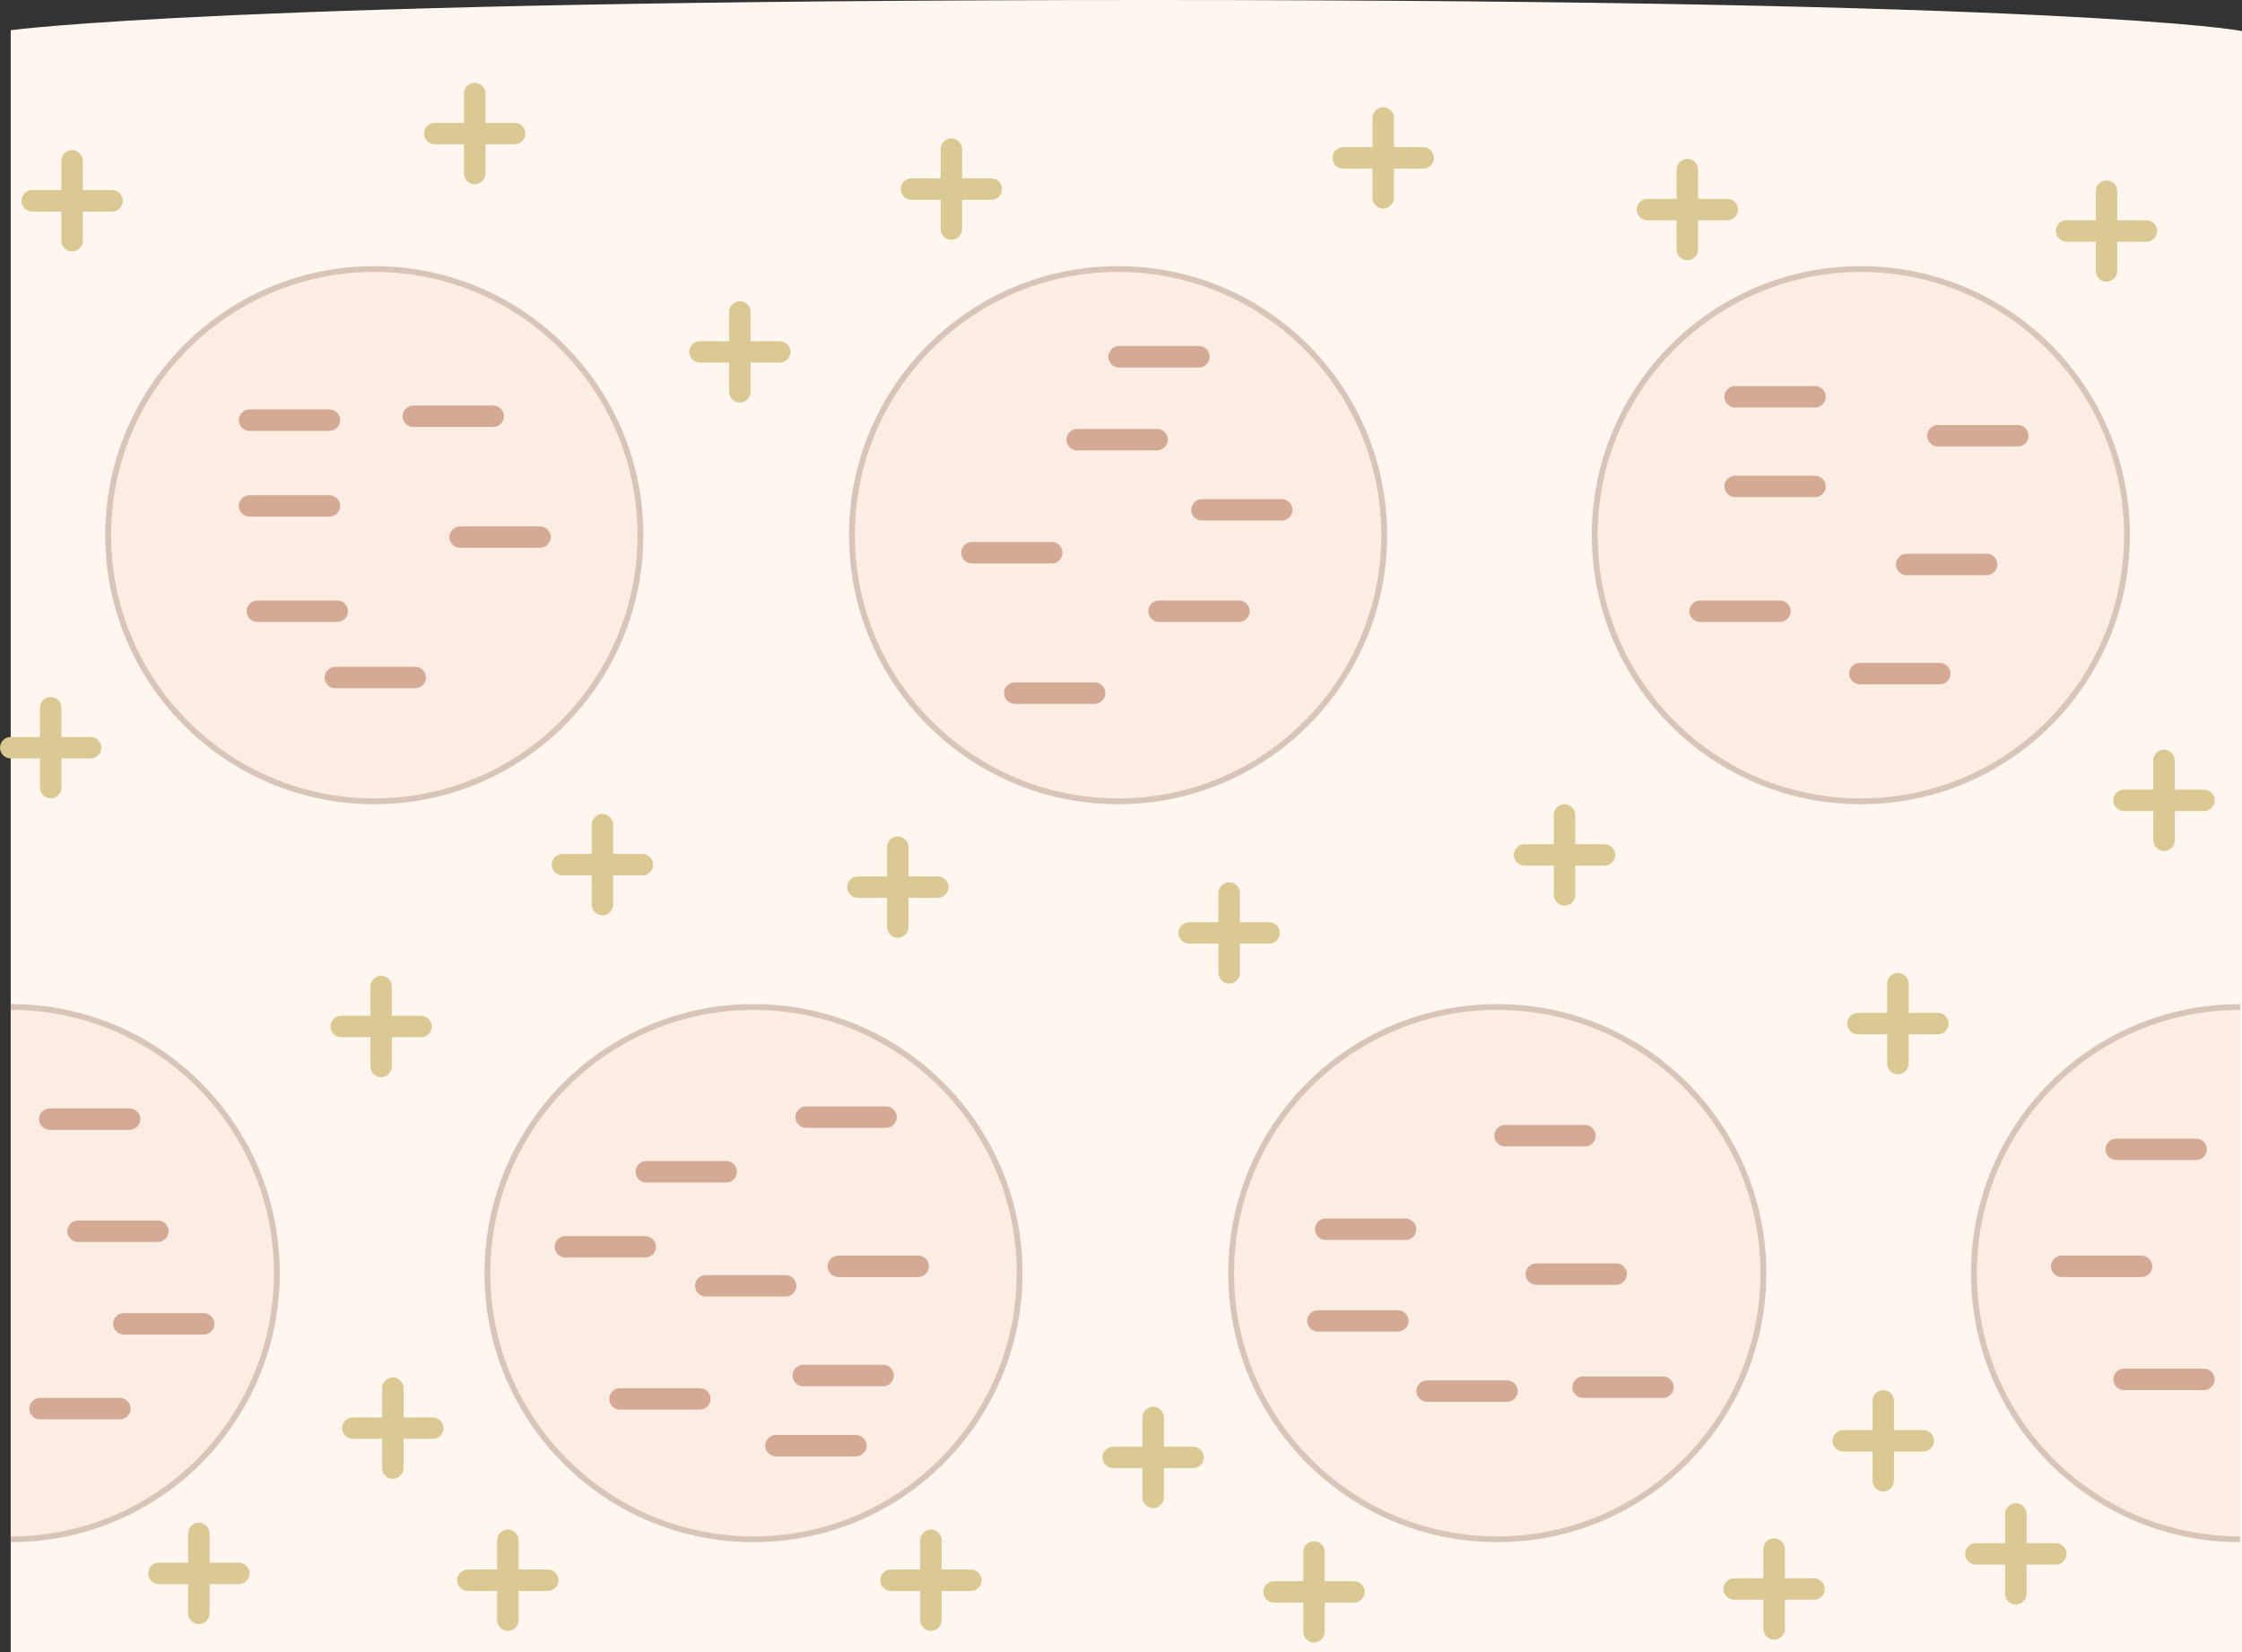
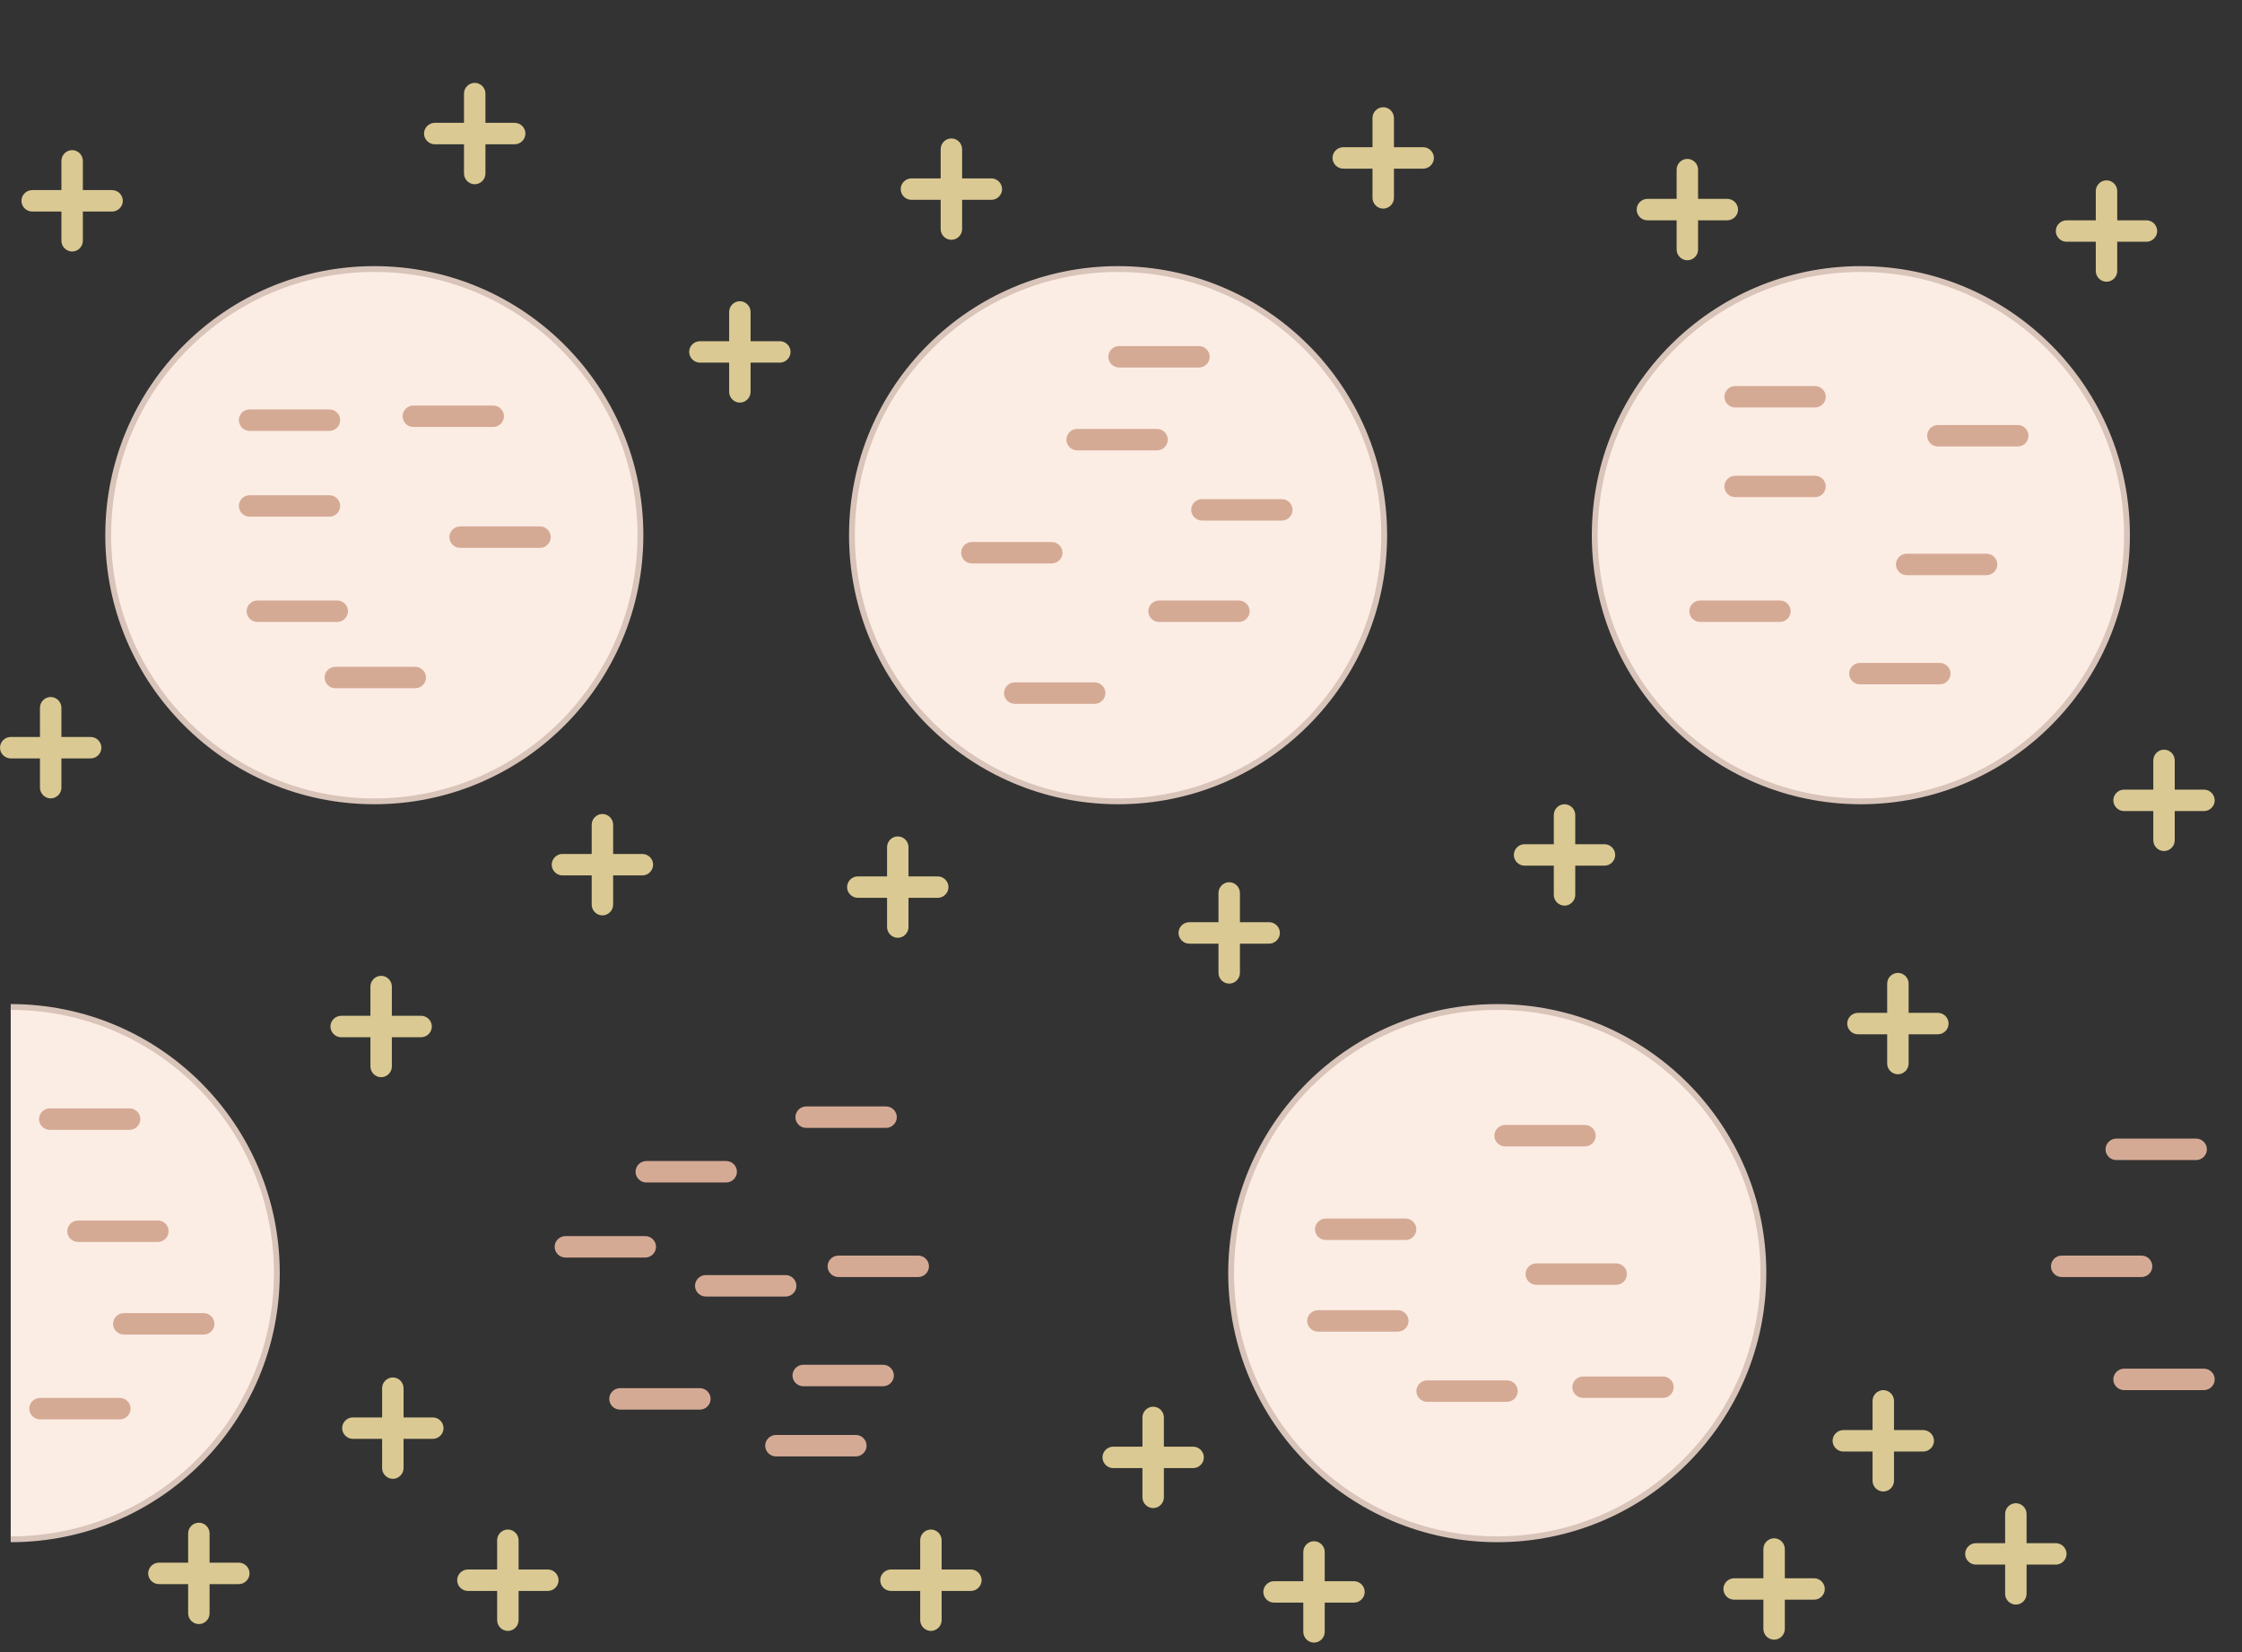
<svg xmlns="http://www.w3.org/2000/svg" id="_レイヤー_1" data-name="レイヤー 1" version="1.1" viewBox="0 0 230 169.5">
  <rect x="0" y="0" width="230" height="169.5" fill="#333333" stroke="none" />
  <defs>
    <style>.cls-1,.cls-3{fill:#dac992;stroke-width:0}.cls-3{fill:#d5aa95}.cls-4{fill:#fcede4;stroke:#d9c4ba;stroke-miterlimit:10;stroke-width:.6px}</style>
  </defs>
-   <path d="M1.1 169.5H230V3.2c0-.1-17.7-3.2-112.1-3.2S1.1 3.1 1.1 3.1v166.3Z" style="stroke-width:0;fill:#fff6ef" />
  <circle cx="190.9" cy="54.9" r="27.3" class="cls-4" />
  <circle cx="38.4" cy="54.9" r="27.3" class="cls-4" />
-   <path d="M229.8 157.9c-15.1 0-27.3-12.2-27.3-27.3s12.2-27.3 27.3-27.3" class="cls-4" />
  <circle cx="153.6" cy="130.6" r="27.3" class="cls-4" />
-   <circle cx="77.3" cy="130.6" r="27.3" class="cls-4" />
  <path d="M1.1 103.3c15.1 0 27.3 12.2 27.3 27.3s-12.2 27.3-27.3 27.3" class="cls-4" />
  <path d="M198.8 45.8h8.2c.6 0 1.1-.5 1.1-1.1s-.5-1.1-1.1-1.1h-8.2c-.6 0-1.1.5-1.1 1.1s.5 1.1 1.1 1.1M178 51h8.2c.6 0 1.1-.5 1.1-1.1s-.5-1.1-1.1-1.1H178c-.6 0-1.1.5-1.1 1.1s.5 1.1 1.1 1.1M178 41.8h8.2c.6 0 1.1-.5 1.1-1.1s-.5-1.1-1.1-1.1H178c-.6 0-1.1.5-1.1 1.1s.5 1.1 1.1 1.1M190.8 70.2h8.2c.6 0 1.1-.5 1.1-1.1s-.5-1.1-1.1-1.1h-8.2c-.6 0-1.1.5-1.1 1.1s.5 1.1 1.1 1.1M174.4 63.8h8.2c.6 0 1.1-.5 1.1-1.1s-.5-1.1-1.1-1.1h-8.2c-.6 0-1.1.5-1.1 1.1s.5 1.1 1.1 1.1M195.6 59h8.2c.6 0 1.1-.5 1.1-1.1s-.5-1.1-1.1-1.1h-8.2c-.6 0-1.1.5-1.1 1.1s.5 1.1 1.1 1.1M42.4 43.8h8.2c.6 0 1.1-.5 1.1-1.1s-.5-1.1-1.1-1.1h-8.2c-.6 0-1.1.5-1.1 1.1s.5 1.1 1.1 1.1M47.2 56.2h8.2c.6 0 1.1-.5 1.1-1.1S56 54 55.4 54h-8.2c-.6 0-1.1.5-1.1 1.1s.5 1.1 1.1 1.1M25.6 53h8.2c.6 0 1.1-.5 1.1-1.1s-.5-1.1-1.1-1.1h-8.2c-.6 0-1.1.5-1.1 1.1S25 53 25.6 53M25.6 44.2h8.2c.6 0 1.1-.5 1.1-1.1s-.5-1.1-1.1-1.1h-8.2c-.6 0-1.1.5-1.1 1.1s.5 1.1 1.1 1.1M34.4 70.6h8.2c.6 0 1.1-.5 1.1-1.1s-.5-1.1-1.1-1.1h-8.2c-.6 0-1.1.5-1.1 1.1s.5 1.1 1.1 1.1M26.4 63.8h8.2c.6 0 1.1-.5 1.1-1.1s-.5-1.1-1.1-1.1h-8.2c-.6 0-1.1.5-1.1 1.1s.5 1.1 1.1 1.1M8 127.4h8.2c.6 0 1.1-.5 1.1-1.1s-.5-1.1-1.1-1.1H8c-.6 0-1.1.5-1.1 1.1s.5 1.1 1.1 1.1M4.1 145.6h8.2c.6 0 1.1-.5 1.1-1.1s-.5-1.1-1.1-1.1H4.1c-.6 0-1.1.5-1.1 1.1s.5 1.1 1.1 1.1M5.1 115.9h8.2c.6 0 1.1-.5 1.1-1.1s-.5-1.1-1.1-1.1H5.1c-.6 0-1.1.5-1.1 1.1s.5 1.1 1.1 1.1M12.7 136.9h8.2c.6 0 1.1-.5 1.1-1.1s-.5-1.1-1.1-1.1h-8.2c-.6 0-1.1.5-1.1 1.1s.5 1.1 1.1 1.1M82.7 115.7h8.2c.6 0 1.1-.5 1.1-1.1s-.5-1.1-1.1-1.1h-8.2c-.6 0-1.1.5-1.1 1.1s.5 1.1 1.1 1.1M66.3 121.3h8.2c.6 0 1.1-.5 1.1-1.1s-.5-1.1-1.1-1.1h-8.2c-.6 0-1.1.5-1.1 1.1s.5 1.1 1.1 1.1M86 131h8.2c.6 0 1.1-.5 1.1-1.1s-.5-1.1-1.1-1.1H86c-.6 0-1.1.5-1.1 1.1s.5 1.1 1.1 1.1M72.4 133h8.2c.6 0 1.1-.5 1.1-1.1s-.5-1.1-1.1-1.1h-8.2c-.6 0-1.1.5-1.1 1.1s.5 1.1 1.1 1.1M58 129h8.2c.6 0 1.1-.5 1.1-1.1s-.5-1.1-1.1-1.1H58c-.6 0-1.1.5-1.1 1.1s.5 1.1 1.1 1.1M63.6 144.6h8.2c.6 0 1.1-.5 1.1-1.1s-.5-1.1-1.1-1.1h-8.2c-.6 0-1.1.5-1.1 1.1s.5 1.1 1.1 1.1M82.4 142.2h8.2c.6 0 1.1-.5 1.1-1.1s-.5-1.1-1.1-1.1h-8.2c-.6 0-1.1.5-1.1 1.1s.5 1.1 1.1 1.1M79.6 149.4h8.2c.6 0 1.1-.5 1.1-1.1s-.5-1.1-1.1-1.1h-8.2c-.6 0-1.1.5-1.1 1.1s.5 1.1 1.1 1.1M146.4 143.8h8.2c.6 0 1.1-.5 1.1-1.1s-.5-1.1-1.1-1.1h-8.2c-.6 0-1.1.5-1.1 1.1s.5 1.1 1.1 1.1M154.4 117.6h8.2c.6 0 1.1-.5 1.1-1.1s-.5-1.1-1.1-1.1h-8.2c-.6 0-1.1.5-1.1 1.1s.5 1.1 1.1 1.1M136 127.2h8.2c.6 0 1.1-.5 1.1-1.1s-.5-1.1-1.1-1.1H136c-.6 0-1.1.5-1.1 1.1s.5 1.1 1.1 1.1M157.6 131.8h8.2c.6 0 1.1-.5 1.1-1.1s-.5-1.1-1.1-1.1h-8.2c-.6 0-1.1.5-1.1 1.1s.5 1.1 1.1 1.1M162.4 143.4h8.2c.6 0 1.1-.5 1.1-1.1s-.5-1.1-1.1-1.1h-8.2c-.6 0-1.1.5-1.1 1.1s.5 1.1 1.1 1.1M135.2 136.6h8.2c.6 0 1.1-.5 1.1-1.1s-.5-1.1-1.1-1.1h-8.2c-.6 0-1.1.5-1.1 1.1s.5 1.1 1.1 1.1M217.1 119h8.2c.6 0 1.1-.5 1.1-1.1s-.5-1.1-1.1-1.1h-8.2c-.6 0-1.1.5-1.1 1.1s.5 1.1 1.1 1.1M211.5 131h8.2c.6 0 1.1-.5 1.1-1.1s-.5-1.1-1.1-1.1h-8.2c-.6 0-1.1.5-1.1 1.1s.5 1.1 1.1 1.1M217.9 142.6h8.2c.6 0 1.1-.5 1.1-1.1s-.5-1.1-1.1-1.1h-8.2c-.6 0-1.1.5-1.1 1.1s.5 1.1 1.1 1.1" class="cls-3" />
  <path d="M169 20.4h3v-3c0-.6.5-1.1 1.1-1.1s1.1.5 1.1 1.1v3h3c.6 0 1.1.5 1.1 1.1s-.5 1.1-1.1 1.1h-3v3c0 .6-.5 1.1-1.1 1.1s-1.1-.5-1.1-1.1v-3h-3c-.6 0-1.1-.5-1.1-1.1s.5-1.1 1.1-1.1M212 22.6h3v-3c0-.6.5-1.1 1.1-1.1s1.1.5 1.1 1.1v3h3c.6 0 1.1.5 1.1 1.1s-.5 1.1-1.1 1.1h-3v3c0 .6-.5 1.1-1.1 1.1s-1.1-.5-1.1-1.1v-3h-3c-.6 0-1.1-.5-1.1-1.1s.5-1.1 1.1-1.1M217.9 81h3v-3c0-.6.5-1.1 1.1-1.1s1.1.5 1.1 1.1v3h3c.6 0 1.1.5 1.1 1.1s-.5 1.1-1.1 1.1h-3v3c0 .6-.5 1.1-1.1 1.1s-1.1-.5-1.1-1.1v-3h-3c-.6 0-1.1-.5-1.1-1.1s.5-1.1 1.1-1.1M190.6 103.9h3v-3c0-.6.5-1.1 1.1-1.1s1.1.5 1.1 1.1v3h3c.6 0 1.1.5 1.1 1.1s-.5 1.1-1.1 1.1h-3v3c0 .6-.5 1.1-1.1 1.1s-1.1-.5-1.1-1.1v-3h-3c-.6 0-1.1-.5-1.1-1.1s.5-1.1 1.1-1.1M156.4 86.6h3v-3c0-.6.5-1.1 1.1-1.1s1.1.5 1.1 1.1v3h3c.6 0 1.1.5 1.1 1.1s-.5 1.1-1.1 1.1h-3v3c0 .6-.5 1.1-1.1 1.1s-1.1-.5-1.1-1.1v-3h-3c-.6 0-1.1-.5-1.1-1.1s.5-1.1 1.1-1.1M122 94.6h3v-3c0-.6.5-1.1 1.1-1.1s1.1.5 1.1 1.1v3h3c.6 0 1.1.5 1.1 1.1s-.5 1.1-1.1 1.1h-3v3c0 .6-.5 1.1-1.1 1.1s-1.1-.5-1.1-1.1v-3h-3c-.6 0-1.1-.5-1.1-1.1s.5-1.1 1.1-1.1M88 89.9h3v-3c0-.6.5-1.1 1.1-1.1s1.1.5 1.1 1.1v3h3c.6 0 1.1.5 1.1 1.1s-.5 1.1-1.1 1.1h-3v3c0 .6-.5 1.1-1.1 1.1s-1.1-.5-1.1-1.1v-3h-3c-.6 0-1.1-.5-1.1-1.1s.5-1.1 1.1-1.1M57.7 87.6h3v-3c0-.6.5-1.1 1.1-1.1s1.1.5 1.1 1.1v3h3c.6 0 1.1.5 1.1 1.1s-.5 1.1-1.1 1.1h-3v3c0 .6-.5 1.1-1.1 1.1s-1.1-.5-1.1-1.1v-3h-3c-.6 0-1.1-.5-1.1-1.1s.5-1.1 1.1-1.1M93.5 18.3h3v-3c0-.6.5-1.1 1.1-1.1s1.1.5 1.1 1.1v3h3c.6 0 1.1.5 1.1 1.1s-.5 1.1-1.1 1.1h-3v3c0 .6-.5 1.1-1.1 1.1s-1.1-.5-1.1-1.1v-3h-3c-.6 0-1.1-.5-1.1-1.1s.5-1.1 1.1-1.1M71.8 35h3v-3c0-.6.5-1.1 1.1-1.1s1.1.5 1.1 1.1v3h3c.6 0 1.1.5 1.1 1.1s-.5 1.1-1.1 1.1h-3v3c0 .6-.5 1.1-1.1 1.1s-1.1-.5-1.1-1.1v-3h-3c-.6 0-1.1-.5-1.1-1.1s.5-1.1 1.1-1.1M44.6 12.6h3v-3c0-.6.5-1.1 1.1-1.1s1.1.5 1.1 1.1v3h3c.6 0 1.1.5 1.1 1.1s-.5 1.1-1.1 1.1h-3v3c0 .6-.5 1.1-1.1 1.1s-1.1-.5-1.1-1.1v-3h-3c-.6 0-1.1-.5-1.1-1.1s.5-1.1 1.1-1.1M3.3 19.5h3v-3c0-.6.5-1.1 1.1-1.1s1.1.5 1.1 1.1v3h3c.6 0 1.1.5 1.1 1.1s-.5 1.1-1.1 1.1h-3v3c0 .6-.5 1.1-1.1 1.1s-1.1-.5-1.1-1.1v-3h-3c-.6 0-1.1-.5-1.1-1.1s.5-1.1 1.1-1.1" class="cls-1" />
  <circle cx="114.7" cy="54.9" r="27.3" class="cls-4" />
  <path d="M118.9 63.8h8.2c.6 0 1.1-.5 1.1-1.1s-.5-1.1-1.1-1.1h-8.2c-.6 0-1.1.5-1.1 1.1s.5 1.1 1.1 1.1M110.5 46.2h8.2c.6 0 1.1-.5 1.1-1.1s-.5-1.1-1.1-1.1h-8.2c-.6 0-1.1.5-1.1 1.1s.5 1.1 1.1 1.1M99.7 57.8h8.2c.6 0 1.1-.5 1.1-1.1s-.5-1.1-1.1-1.1h-8.2c-.6 0-1.1.5-1.1 1.1s.5 1.1 1.1 1.1M123.3 53.4h8.2c.6 0 1.1-.5 1.1-1.1s-.5-1.1-1.1-1.1h-8.2c-.6 0-1.1.5-1.1 1.1s.5 1.1 1.1 1.1M104.1 72.2h8.2c.6 0 1.1-.5 1.1-1.1s-.5-1.1-1.1-1.1h-8.2c-.6 0-1.1.5-1.1 1.1s.5 1.1 1.1 1.1M114.8 37.7h8.2c.6 0 1.1-.5 1.1-1.1s-.5-1.1-1.1-1.1h-8.2c-.6 0-1.1.5-1.1 1.1s.5 1.1 1.1 1.1" class="cls-3" />
  <path d="M137.8 15.1h3v-3c0-.6.5-1.1 1.1-1.1s1.1.5 1.1 1.1v3h3c.6 0 1.1.5 1.1 1.1s-.5 1.1-1.1 1.1h-3v3c0 .6-.5 1.1-1.1 1.1s-1.1-.5-1.1-1.1v-3h-3c-.6 0-1.1-.5-1.1-1.1s.5-1.1 1.1-1.1M1.1 75.6h3v-3c0-.6.5-1.1 1.1-1.1s1.1.5 1.1 1.1v3h3c.6 0 1.1.5 1.1 1.1s-.5 1.1-1.1 1.1h-3v3c0 .6-.5 1.1-1.1 1.1s-1.1-.5-1.1-1.1v-3h-3c-.6 0-1.1-.5-1.1-1.1s.5-1.1 1.1-1.1M35 104.2h3v-3c0-.6.5-1.1 1.1-1.1s1.1.5 1.1 1.1v3h3c.6 0 1.1.5 1.1 1.1s-.5 1.1-1.1 1.1h-3v3c0 .6-.5 1.1-1.1 1.1s-1.1-.5-1.1-1.1v-3h-3c-.6 0-1.1-.5-1.1-1.1s.5-1.1 1.1-1.1M36.2 145.4h3v-3c0-.6.5-1.1 1.1-1.1s1.1.5 1.1 1.1v3h3c.6 0 1.1.5 1.1 1.1s-.5 1.1-1.1 1.1h-3v3c0 .6-.5 1.1-1.1 1.1s-1.1-.5-1.1-1.1v-3h-3c-.6 0-1.1-.5-1.1-1.1s.5-1.1 1.1-1.1M114.2 148.4h3v-3c0-.6.5-1.1 1.1-1.1s1.1.5 1.1 1.1v3h3c.6 0 1.1.5 1.1 1.1s-.5 1.1-1.1 1.1h-3v3c0 .6-.5 1.1-1.1 1.1s-1.1-.5-1.1-1.1v-3h-3c-.6 0-1.1-.5-1.1-1.1s.5-1.1 1.1-1.1M130.7 162.2h3v-3c0-.6.5-1.1 1.1-1.1s1.1.5 1.1 1.1v3h3c.6 0 1.1.5 1.1 1.1s-.5 1.1-1.1 1.1h-3v3c0 .6-.5 1.1-1.1 1.1s-1.1-.5-1.1-1.1v-3h-3c-.6 0-1.1-.5-1.1-1.1s.5-1.1 1.1-1.1M91.4 161h3v-3c0-.6.5-1.1 1.1-1.1s1.1.5 1.1 1.1v3h3c.6 0 1.1.5 1.1 1.1s-.5 1.1-1.1 1.1h-3v3c0 .6-.5 1.1-1.1 1.1s-1.1-.5-1.1-1.1v-3h-3c-.6 0-1.1-.5-1.1-1.1s.5-1.1 1.1-1.1M48 161h3v-3c0-.6.5-1.1 1.1-1.1s1.1.5 1.1 1.1v3h3c.6 0 1.1.5 1.1 1.1s-.5 1.1-1.1 1.1h-3v3c0 .6-.5 1.1-1.1 1.1s-1.1-.5-1.1-1.1v-3h-3c-.6 0-1.1-.5-1.1-1.1s.5-1.1 1.1-1.1M16.3 160.3h3v-3c0-.6.5-1.1 1.1-1.1s1.1.5 1.1 1.1v3h3c.6 0 1.1.5 1.1 1.1s-.5 1.1-1.1 1.1h-3v3c0 .6-.5 1.1-1.1 1.1s-1.1-.5-1.1-1.1v-3h-3c-.6 0-1.1-.5-1.1-1.1s.5-1.1 1.1-1.1M177.9 161.9h3v-3c0-.6.5-1.1 1.1-1.1s1.1.5 1.1 1.1v3h3c.6 0 1.1.5 1.1 1.1s-.5 1.1-1.1 1.1h-3v3c0 .6-.5 1.1-1.1 1.1s-1.1-.5-1.1-1.1v-3h-3c-.6 0-1.1-.5-1.1-1.1s.5-1.1 1.1-1.1M189.1 146.7h3v-3c0-.6.5-1.1 1.1-1.1s1.1.5 1.1 1.1v3h3c.6 0 1.1.5 1.1 1.1s-.5 1.1-1.1 1.1h-3v3c0 .6-.5 1.1-1.1 1.1s-1.1-.5-1.1-1.1v-3h-3c-.6 0-1.1-.5-1.1-1.1s.5-1.1 1.1-1.1M202.7 158.3h3v-3c0-.6.5-1.1 1.1-1.1s1.1.5 1.1 1.1v3h3c.6 0 1.1.5 1.1 1.1s-.5 1.1-1.1 1.1h-3v3c0 .6-.5 1.1-1.1 1.1s-1.1-.5-1.1-1.1v-3h-3c-.6 0-1.1-.5-1.1-1.1s.5-1.1 1.1-1.1" class="cls-1" />
</svg>